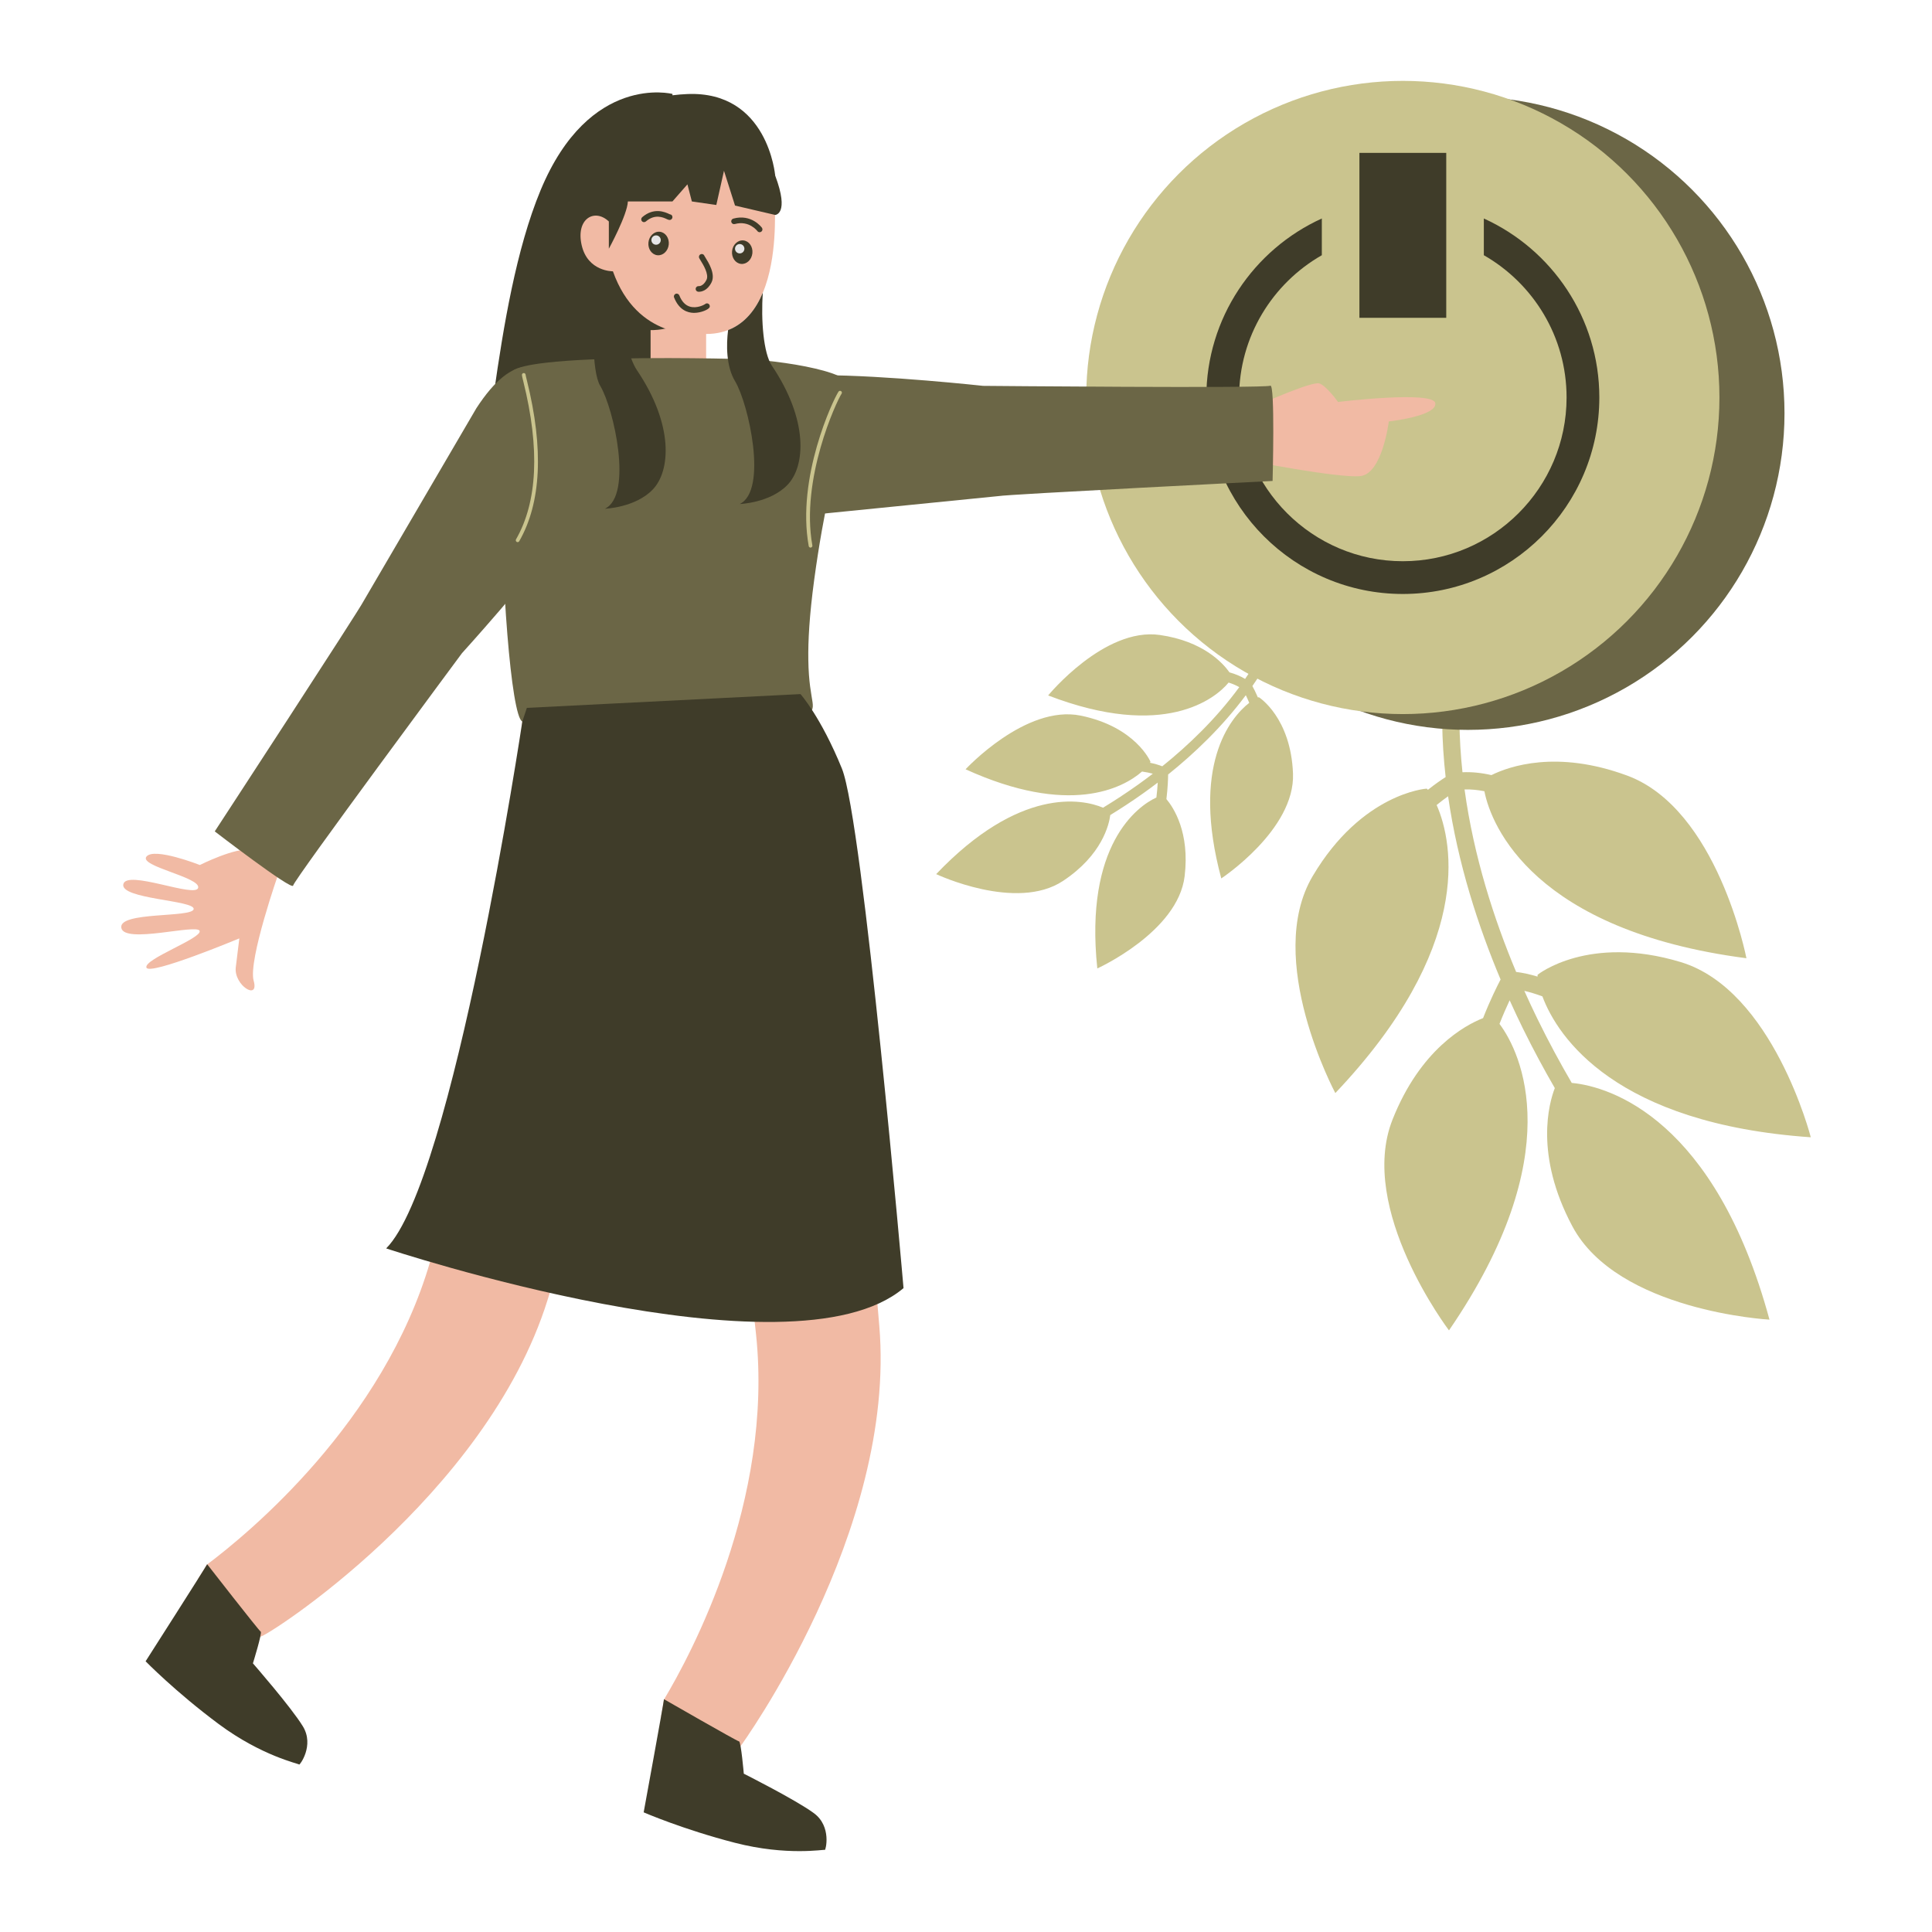
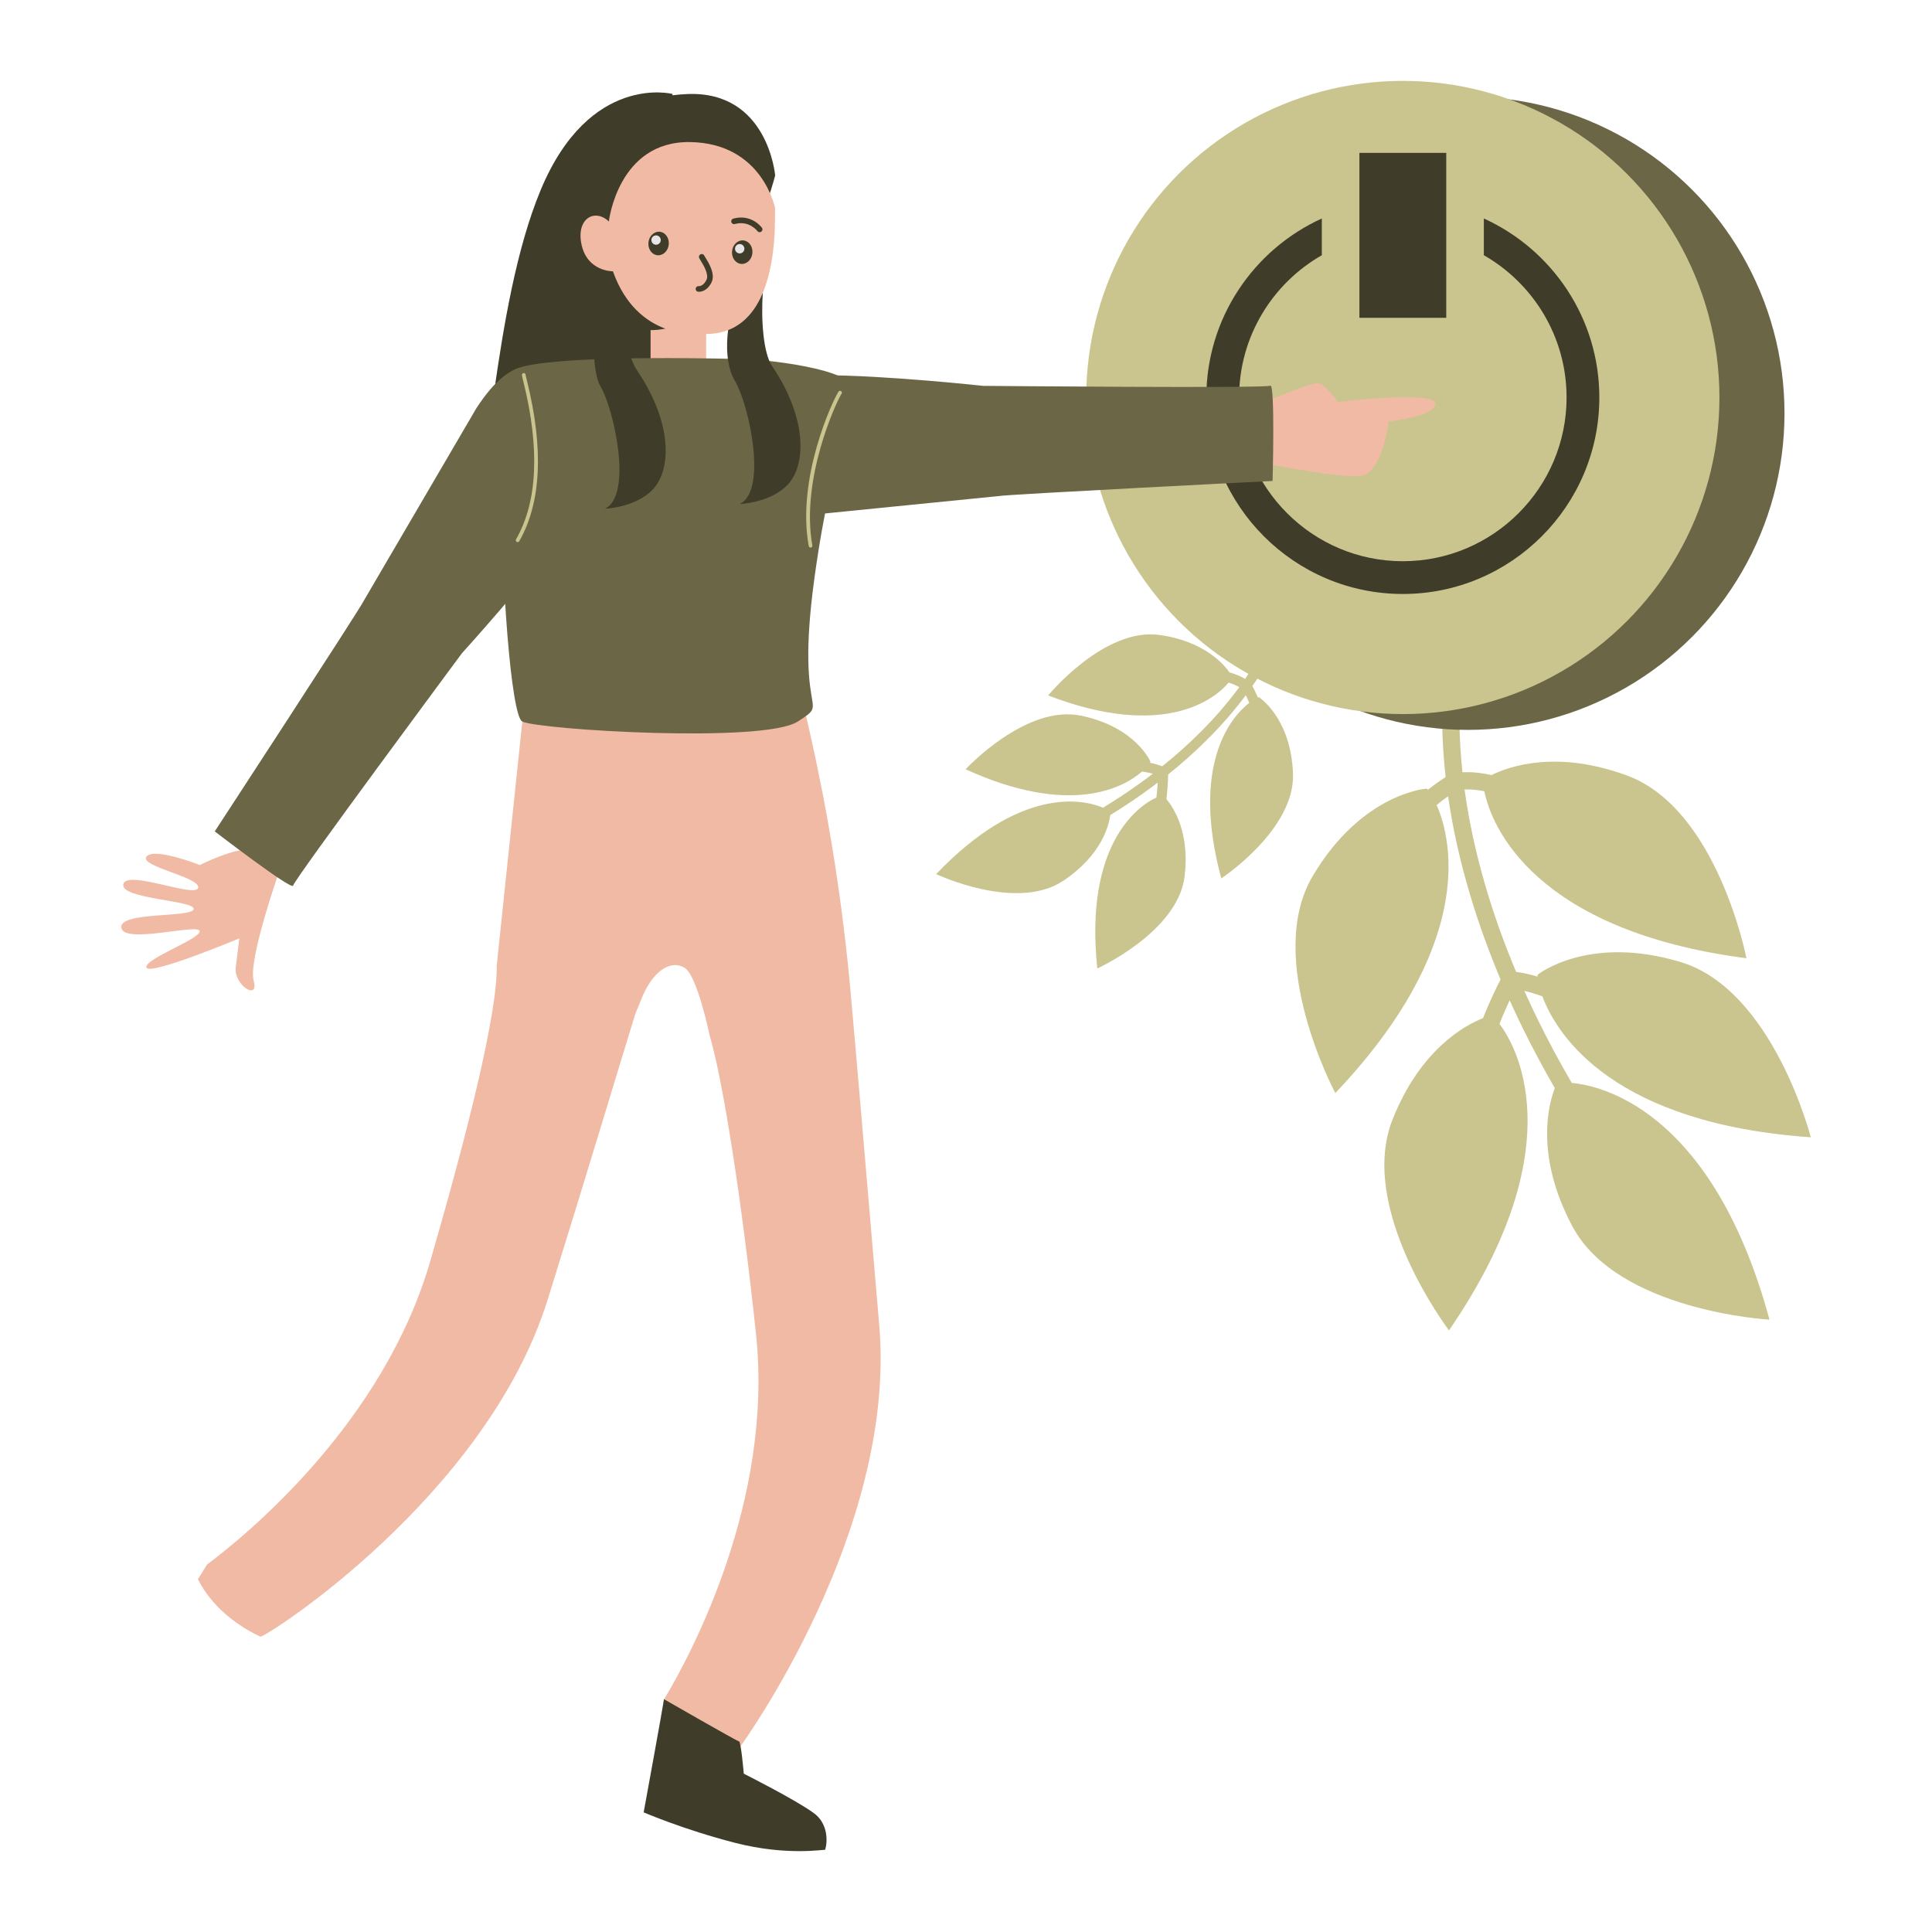
<svg xmlns="http://www.w3.org/2000/svg" height="2000" viewBox="0 0 2000 2000" width="2000">
  <path d="m1197.098,825.58c.709-5.899,1.136-11.181,1.387-15.427-5.218,3.977-10.326,7.732-15.261,11.236-11.67,8.287-23.101,15.743-33.87,22.346-1.221,9.57-8.278,41.275-48.914,68.19-48.492,32.118-131.313-7.047-131.313-7.047,86.135-90.369,151.091-78.008,172.726-68.745,11.54-7.012,23.987-15.102,36.799-24.261,4.77-3.41,9.708-7.062,14.752-10.928-3.19-.88-6.897-1.652-11.167-2.259-19.919,17.439-75.511,46.423-182.679-2.327,0,0,62.22-67.246,119.195-55.546,56.975,11.7,72.145,47.589,72.145,47.589.163.038.029.468-.397,1.191,4.638.969,8.892,2.178,12.68,3.673,26.689-21.459,55.514-48.905,79.7-81.929-3.317-1.936-7.023-3.49-11.029-4.746-13.765,16.761-66.827,59.446-186.808,13.337,0,0,58.075-70.856,115.649-62.594,44.812,6.431,65.217,29.003,72.064,38.695,5.97,1.643,11.364,3.9,16.159,6.79,11.657-16.957,22.025-35.279,30.231-54.942,1.107-2.652,4.153-3.904,6.804-2.798,1.078.45,1.924,1.22,2.475,2.154.804,1.364.979,3.076.322,4.65-8.739,20.94-19.827,40.388-32.293,58.323,1.399,2.517,3.498,6.569,5.745,11.821.716-.267,1.125-.317,1.136-.158,0,0,32.932,20.824,35.177,78.944,2.245,58.12-74.253,108.533-74.253,108.533-31.341-116.413,8.904-166.169,28.955-181.76-1.261-3.042-2.49-5.733-3.564-7.907-24.554,33.009-53.503,60.469-80.403,82.052-.057,4.338-.365,13.749-1.782,25.486,7.518,8.963,24.295,34.559,18.866,79.809-6.928,57.75-90.406,95.496-90.406,95.496-13.45-127.649,41.346-167.914,61.171-176.944Z" fill="#cac48e" />
  <path d="m1552.263,1059.925c3.751-9.489,7.427-17.817,10.518-24.436,4.63,10.273,9.276,20.121,13.864,29.449,10.85,22.058,22.02,42.666,32.888,61.445-5.98,15.453-21.244,69.11,18.128,142.989,46.982,88.159,204.1,96.719,204.1,96.719-56.213-206.92-164.43-241.359-204.682-245.057-11.697-20.027-23.882-42.423-35.746-66.731-4.417-9.051-8.889-18.603-13.347-28.567,5.539,1.279,11.768,3.144,18.713,5.719,15.828,42.626,76.097,131.857,277.825,145.846,0,0-38.998-152.442-134.62-181.353-95.622-28.911-147.879,12.892-147.879,12.892-.277-.075-.427.683-.375,2.124-7.798-2.329-15.21-3.981-22.155-4.82-22.766-54.233-43.864-119.257-53.395-188.911,6.593-.212,13.461.47,20.539,1.849,7.086,36.571,52.332,144.428,271.254,172.88,0,0-29.785-154.506-123.501-189.1-72.943-26.925-122.219-9.517-140.485-.475-10.36-2.4-20.353-3.401-29.959-2.956-3.743-35.143-4.423-71.294-.74-107.703.496-4.91-3.081-9.292-7.99-9.789-1.996-.202-3.904.269-5.499,1.23-2.33,1.402-3.994,3.846-4.289,6.76-3.922,38.774-3.074,77.214,1.091,114.495-4.171,2.657-10.655,7.062-18.342,13.158-.863-.988-1.44-1.398-1.587-1.167,0,0-66.767,4.528-117.678,90.478-50.911,85.95,23.415,224.64,23.415,224.64,142.52-150.208,122.413-258.265,104.875-298.207,4.393-3.563,8.449-6.623,11.849-9.029,10.099,69.933,31.371,135.078,54.356,189.672-3.461,6.599-10.69,21.065-18.145,39.952-18.684,7.391-64.952,32.335-93.749,105.12-36.752,92.891,58.472,218.157,58.472,218.157,124.682-181.807,74.838-287.426,52.278-317.274Z" fill="#cac48e" />
  <circle cx="1519.559" cy="427.822" fill="#6b6646" r="327.75" />
  <circle cx="1452.205" cy="411.473" fill="#cac48e" r="327.75" />
  <path d="m1536.063,226.185v38.008c51.12,29.219,85.652,84.296,85.652,147.284,0,93.452-76.044,169.496-169.524,169.496-93.451,0-169.496-76.044-169.496-169.496,0-62.989,34.532-118.065,85.652-147.284v-38.008c-70.449,31.989-119.563,103.003-119.563,185.293,0,112.159,91.248,203.406,203.406,203.406,112.187,0,203.434-91.248,203.434-203.406,0-82.289-49.113-153.304-119.562-185.293Z" fill="#3f3c29" />
  <rect fill="#3f3c29" height="170.747" width="89.89" x="1407.26" y="158.254" />
  <path d="m696.118,97.255s-85.856-22.139-136.481,99.616c-50.624,121.755-53.094,323.018-75.319,346.478-22.225,23.46,7.959,112.931,121.005,56.949,113.046-55.983,94.126-296.138,94.126-296.138l-3.331-206.904Z" fill="#3f3c29" />
  <path d="m205.146,919.053c2.648-10.93-61.463-22.278-53.548-32.293,7.85-9.981,55.284,8.697,55.284,8.697,0,0,37.506-18.884,53.013-15.533,0,0,7.18-16.757,18.481-38.876,13.367,11.743,27.893,24.272,40.005,34.661-12.988,13.739-24.411,24.834-29.754,27.505,0,0-31.963,90.97-26.039,112.065,5.958,21.16-20.718,4.693-18.518-13.913,2.265-18.64,3.681-29.947,3.681-29.947,0,0-93.356,38.932-96.176,30.206-2.854-8.791,57.587-30.288,55.087-37.947-2.5-7.66-78.089,13.882-81.096-3.196-3.057-17.093,73.455-10.186,74.924-19.376,1.435-9.254-76.236-10.269-72.836-25.761,3.366-15.557,74.844,14.636,77.493,3.708Z" fill="#f1baa4" />
  <path d="m585.296,547.72c-38.672,53.179-107.07,128.461-107.07,128.461,0,0-174.059,234.713-174.771,240.537-.712,5.824-81.145-56.063-81.145-56.063,0,0,150.452-230.418,154.182-238.605,0,0,115.786-198.143,116.685-199.523,78.017-119.786,115.31,49.536,115.31,49.536,0,0,15.481,22.477-23.192,75.657Z" fill="#6b6646" />
  <rect fill="#f1baa4" height="109.27" transform="rotate(-180 702.227 371.615)" width="57.479" x="673.487" y="316.98" />
  <path d="m1306.206,417.686s52.17-23.256,59.596-20.752c7.426,2.504,19.311,19.179,19.311,19.179,0,0,99.177-12.056,100.733,1.361,1.556,13.417-48.171,18.781-48.171,18.781,0,0-6.584,54.275-29.526,56.601-22.941,2.325-117.117-16.301-117.117-16.301l15.174-58.868Z" fill="#f1baa4" />
  <path d="m910.233,1372.462c-12.927-152.398-25.34-297.839-29.996-348.82-11.146-122.293-31.24-214.965-31.24-214.965,0,0-15.574-80.487-27.191-112.512-6.914-19.06-105.166,2.557-183.59,23.184-6.17-1.823-14.964-4.099-25.456-6.459l-5.047,14.684c-38.68,10.673-67.02,19.38-67.02,19.38l-26.475,252.62c.823,49.823-30.658,174.276-68.772,305.871-48.362,166.869-188.195,281.96-230.875,313.972-.116.088-.463.353-.347.265.347-.265-9.333,14.996-9.333,14.996,16.943,34.43,50.583,53.027,64.572,59.584,3.961,1.873,233.564-144.307,297.41-348.656,39.648-126.88,71.584-233.856,90.674-295.725l6.074-14.856c11.098-28.676,29.927-42.309,45.044-33.171,13.215,7.987,25.865,69.712,25.865,69.712,14.082,47.339,33.665,173.355,48.102,309.595,18.277,172.771-67.7,332.168-95.119,377.934-.074.126-.295.501-.221.376.221-.376-2.974,17.411-2.974,17.411,1.627,1.645-1.699-1.479,0,0,28.696,25.476,66.869,29.983,82.299,30.767,4.375.237,0,0,0,0,0,0,161.719-221.864,143.615-435.188Z" fill="#f1baa4" />
-   <path d="m214.443,1619.267c-1.851,3.678-63.712,100.495-63.712,100.495,0,0,30.916,31.688,75.637,64.946,44.722,33.258,83.063,41.028,83.368,41.949s16.008-19.6,3.783-39.579c-12.225-19.979-51.699-65.192-51.699-65.192,0,0,9.902-31.892,8.063-32.817s-55.44-69.802-55.44-69.802Z" fill="#3f3c29" />
  <path d="m687.338,1759.005c-.324,4.105-21.015,117.119-21.015,117.119,0,0,40.597,17.657,94.57,31.551,53.973,13.893,92.408,6.599,93.038,7.337s7.415-24.196-11.453-38.075c-18.868-13.878-72.5-40.824-72.5-40.824,0,0-2.883-33.269-4.936-33.43-2.052-.162-77.705-43.678-77.705-43.678Z" fill="#3f3c29" />
  <path d="m525.222,656.817c4.041,49.917,9.622,87.365,15.472,90.136,18.012,8.544,250.088,22.746,285.111,0,8.467-5.504,12.701-8.352,14.51-11.546,2.54-4.541.231-9.891-1.655-24.593l-.039-.231c-.885-6.889-1.693-15.857-1.848-27.711-.308-18.935,1.039-45.337,6.081-82.708,19.898-146.827,51.149-196.09,30.328-208.406-6.735-4.003-17.165-7.389-29.019-10.16-13.278-3.156-28.326-5.542-41.989-7.197-11.815-1.386-22.592-2.232-30.328-2.54-1.924-.077-90.867-2.771-160.683.269-16.896.731-32.675,1.809-45.799,3.348-17.511,2.001-30.405,4.811-35.061,8.698-15.318,12.778-13.432,169.342-5.08,272.641Z" fill="#6b6646" />
  <path d="m850.792,388.411c65.754-.007,166.868,11.023,166.868,11.023,0,0,292.197,2.696,297.326-.154,5.128-2.85,2.394,98.599,2.394,98.599,0,0-274.839,13.868-283.653,15.668,0,0-228.346,22.918-229.991,23.003-142.762,7.37-27.769-122.389-27.769-122.389,0,0,9.071-25.741,74.825-25.749Z" fill="#6b6646" />
  <path d="m839.063,566.882c-.911,0-1.721-.651-1.888-1.581-12.758-70.944,25.004-150.965,30.832-159.855.579-.885,1.774-1.133,2.657-.553.887.581,1.134,1.77.553,2.657-5.453,8.32-42.608,88.427-30.262,157.072.188,1.043-.506,2.042-1.551,2.229-.114.021-.229.03-.341.03Z" fill="#cac48e" />
  <path d="m535.854,561.205c-.324,0-.653-.083-.953-.253-.921-.529-1.239-1.701-.713-2.621,22.267-38.863,24.82-93.797,7.596-163.277-1.121-4.519-1.508-6.126-1.498-6.977.011-1.061.866-1.86,1.941-1.899,1.054.011,1.899.87,1.899,1.92.034.579.69,3.229,1.386,6.032,17.47,70.473,14.783,126.36-7.99,166.11-.356.619-1.003.966-1.669.966Z" fill="#cac48e" />
  <path d="m802.449,181.678s-7.331-87.74-90.869-84.326c-83.537,3.413-112.892,60.757-122.449,103.765-9.557,43.008-5.723,139.263,83.495,140.629,89.218,1.365,129.822-160.067,129.822-160.067Z" fill="#3f3c29" />
  <path d="m802.458,215.928c-.835,2.076,2.739,50.049-12.774,87.088-7.147,17.097-18.359,31.84-35.948,38.665-8.944,3.488-19.536,4.921-32.096,3.552,0,0-61.86,6.847-87.152-64.385,0,0-25.998.449-32.332-26.961-6.312-27.41,13.352-38.665,28.117-24.607,0,0,9.458-83.621,84.499-82.209,75.02,1.391,87.687,68.857,87.687,68.857Z" fill="#f1baa4" />
-   <path d="m664.504,228.946c-1.053-1.222-.916-3.065.304-4.116,12.305-10.606,24.072-5.111,27.935-3.302.266.124.494.236.684.319.741.057,1.463.397,1.986,1.007,1.051,1.222.91,3.065-.312,4.116-1.585,1.362-3.306.557-4.83-.154-3.65-1.708-12.206-5.71-21.652,2.434-.551.477-1.229.709-1.904.709-.821,0-1.636-.344-2.212-1.013Zm26.797-6.407h0Zm.004-.002v-.002.002Zm.002-.004h.002-.002Zm.004-.002c.002,0,.002-.002.002-.002l-.002.002Zm.004-.004s.002,0,.002-.002c0,.002-.002.002-.002.002Zm.004-.002s0-.002.002-.002c-.002,0-.002.002-.002.002Zm.002-.004c.004-.002.008-.006.011-.008-.004.002-.008.006-.011.008Zm.013-.009l.002-.002-.002.002Zm.004-.004h.002-.002Zm.004-.002v-.002.002Zm.002-.004h.002-.002Zm.004-.002c.002,0,.002-.002.002-.002,0,0,0,.002-.002.002Zm.006-.004h0Z" fill="#3f3c29" />
  <path d="m786.376,240.384c.599,0,1.203-.182,1.721-.564,1.302-.952,1.583-2.778.631-4.078-.435-.599-10.929-14.578-29.617-9.436-1.554.428-2.466,2.035-2.039,3.589s2.027,2.463,3.589,2.039c14.84-4.083,23.272,7.142,23.358,7.255.57.781,1.457,1.195,2.356,1.195Z" fill="#3f3c29" />
  <path d="m722.59,301.985c-1.566-.236-2.62-1.672-2.425-3.243.196-1.571,1.636-2.696,3.224-2.539.171.019,4.549.372,7.963-6.487,2.871-5.761-3.699-16.248-6.172-20.196-1.302-2.077-1.74-2.776-1.619-3.952.167-1.604,1.606-2.749,3.204-2.603,1.199.124,2.153.958,2.489,2.039.171.314.483.796.872,1.417,3.226,5.149,10.779,17.207,6.451,25.896-4.397,8.834-10.701,9.723-13.061,9.723-.53,0-.863-.046-.927-.055Zm6.78-35.817v-.004.004Zm0-.008v-.002.002Z" fill="#3f3c29" />
-   <path d="m718.053,323.882c-6.424-.152-15.151-3.04-20.247-15.936-.591-1.499.144-3.194,1.644-3.787,1.495-.591,3.194.143,3.787,1.644,2.537,6.42,6.308,10.361,11.211,11.71,6.962,1.91,14.095-1.744,15.328-2.586.83-.857,2.143-1.153,3.297-.629,1.471.661,2.124,2.39,1.461,3.859-1.003,2.227-8.78,5.731-15.968,5.731-.169,0-.34-.002-.511-.006Zm11.159-8.123c0-.002.002-.004.002-.006,0,.002-.002.004-.002.006Zm.002-.008q.002-.002.002-.004,0,.002-.002.004Z" fill="#3f3c29" />
  <ellipse cx="681.771" cy="252.07" fill="#3f3c29" rx="12.212" ry="10.572" transform="rotate(-84.086 681.771 252.07)" />
  <circle cx="679.166" cy="248.512" fill="#e6e6e6" r="4.851" />
  <ellipse cx="768.354" cy="261.039" fill="#3f3c29" rx="12.212" ry="10.572" transform="rotate(-84.086 768.354 261.039)" />
  <circle cx="765.748" cy="257.481" fill="#e6e6e6" r="4.851" />
-   <path d="m630.274,229.283v28.198s19.093-34.91,19.703-48.948h46.141l15.505-17.7,4.573,17.7,25.334,3.662,7.935-35.4,11.432,36.011,41.553,9.691s15.143-.536,0-40.819c-15.143-40.283-61.237-53.711-100.751-48.218-39.514,5.493-71.596,46.554-71.424,61.424.172,14.87,0,34.398,0,34.398Z" fill="#3f3c29" />
  <path d="m815.232,501.927c-18.127,18.804-49.492,19.835-49.492,19.835,29.293-14.015,9.222-103.864-4.836-127.208-9.308-15.428-9.094-38.002-7.168-52.873,17.589-6.826,28.801-21.569,35.948-38.665-2.054,28.266.69,62.69,9.307,75.466,38.101,56.498,34.827,104.167,16.242,123.445Z" fill="#3f3c29" />
  <path d="m675.682,506.799c-18.127,18.804-49.492,19.835-49.492,19.835,29.293-14.015,9.222-103.864-4.836-127.208-9.308-15.428-7.452-70.634-5.526-85.505,17.589-6.826,23.188,17.097,30.335,0-2.054,28.266,4.661,56.657,13.277,69.433,38.101,56.498,34.827,104.167,16.242,123.445Z" fill="#3f3c29" />
-   <path d="m540.694,746.953c0-0-71.276,475.732-140.934,545.39,0,0,419.088,139.315,535.565,41.109,0,0-41.942-484.178-63.793-537.849-21.851-53.671-42.88-77.081-42.88-77.081l-283.247,14.274-4.711,14.156Z" fill="#3f3c29" />
</svg>